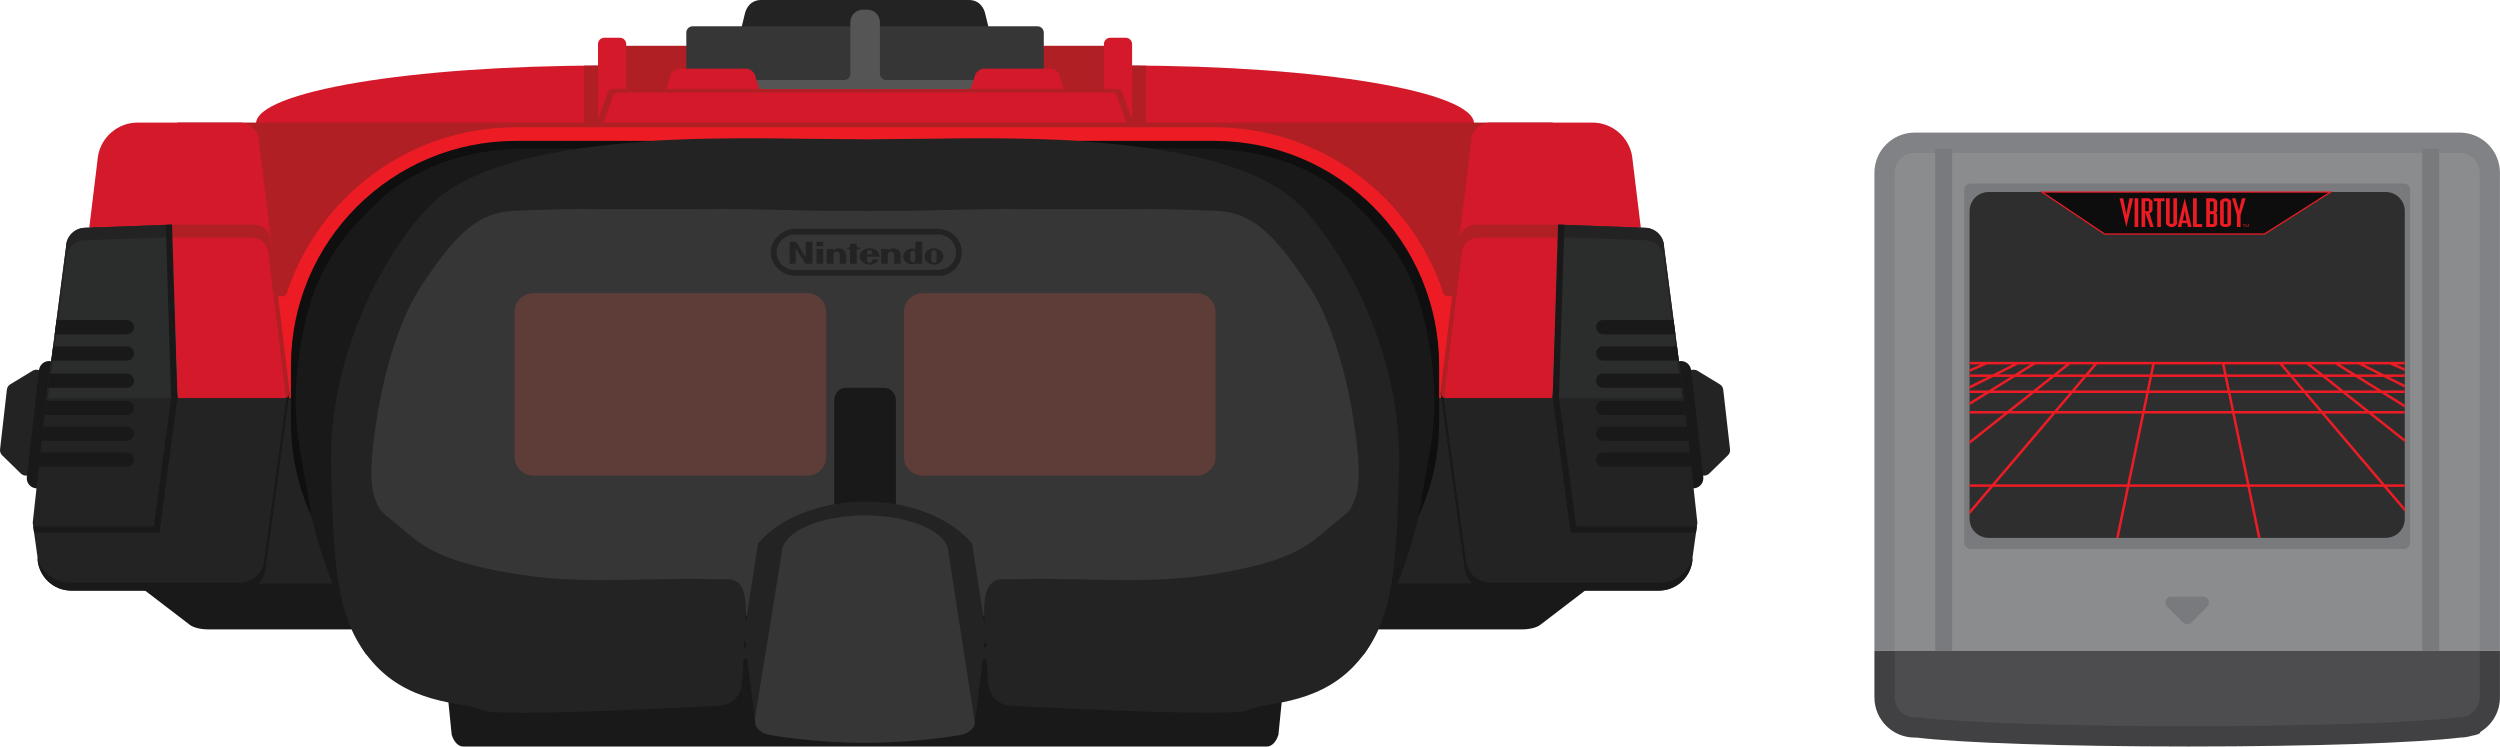
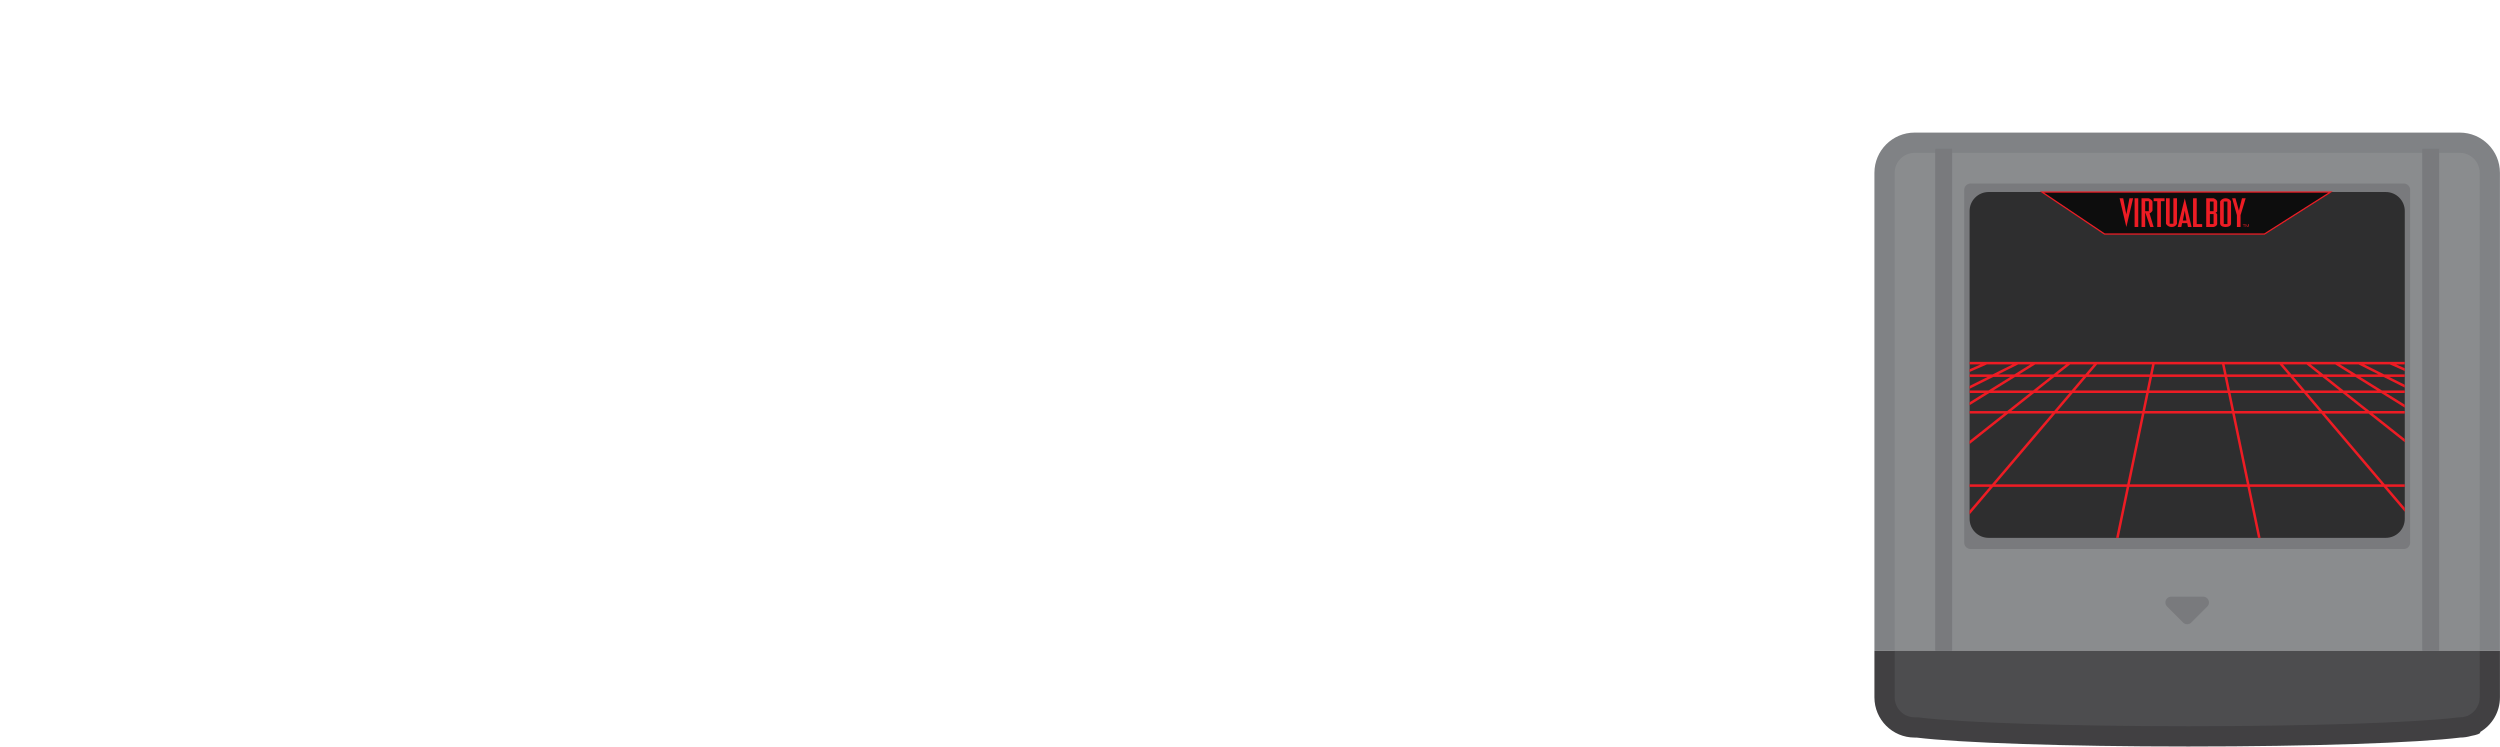
<svg xmlns="http://www.w3.org/2000/svg" xmlns:ns1="http://www.inkscape.org/namespaces/inkscape" xmlns:ns2="http://sodipodi.sourceforge.net/DTD/sodipodi-0.dtd" viewBox="0 0 7010.867 2093.599" height="2093.599" width="7010.867" xml:space="preserve" version="1.1" id="svg2" ns1:version="0.91 r13725" ns2:docname="consolegame.svg">
  <ns2:namedview pagecolor="#ffffff" bordercolor="#666666" borderopacity="1" objecttolerance="10" gridtolerance="10" guidetolerance="10" ns1:pageopacity="0" ns1:pageshadow="2" ns1:window-width="1920" ns1:window-height="1027" id="namedview168" showgrid="false" fit-margin-top="0" fit-margin-left="0" fit-margin-right="0" fit-margin-bottom="0" ns1:zoom="0.073374833" ns1:cx="2425.8999" ns1:cy="1046.8" ns1:window-x="-8" ns1:window-y="-8" ns1:window-maximized="1" ns1:current-layer="svg2" />
  <defs id="defs6">
    <clipPath id="clipPath16" clipPathUnits="userSpaceOnUse">
-       <path id="path18" d="m 0,1674.879 3881.437,0 L 3881.437,0 0,0 0,1674.879 Z" ns1:connector-curvature="0" />
+       <path id="path18" d="m 0,1674.879 3881.437,0 Z" ns1:connector-curvature="0" />
    </clipPath>
  </defs>
  <g transform="matrix(1.25,0,0,-1.25,-1.985926e-5,2093.599)" id="g10">
    <g id="g12">
      <g clip-path="url(#clipPath16)" id="g14">
        <g transform="translate(1940.538,1258.802)" id="g20">
          <path id="path22" style="fill:#d3192a;fill-opacity:1;fill-rule:nonzero;stroke:none" d="m 0,0 0,53.991 0,169.277 0,45.664 -590.077,0 c -428.626,0 -776.096,-58.338 -776.096,-130.302 0,-71.964 347.47,-130.302 776.096,-130.302 L -590.077,0 0,0 Z" ns1:connector-curvature="0" />
        </g>
        <g transform="translate(1310.475,1527.564)" id="g24">
          <path id="path26" style="fill:#af1f24;fill-opacity:1;fill-rule:nonzero;stroke:none" d="m 0,0 0,-134.296 31.127,0 0,134.456 C 20.702,0.14 10.324,0.088 0,0" ns1:connector-curvature="0" />
        </g>
        <g transform="translate(1940.898,1258.802)" id="g28">
          <path id="path30" style="fill:#d3192a;fill-opacity:1;fill-rule:nonzero;stroke:none" d="m 0,0 0,53.991 0,169.277 0,45.664 590.077,0 10e-4,0 c 428.625,0 776.096,-58.338 776.096,-130.302 0,-71.964 -347.471,-130.303 -776.096,-130.303 l -10e-4,0 0,-8.328 L 0,-0.001 0,0 Z" ns1:connector-curvature="0" />
        </g>
        <g transform="translate(2570.96,1527.564)" id="g32">
          <path id="path34" style="fill:#af1f24;fill-opacity:1;fill-rule:nonzero;stroke:none" d="m 0,0 0,-134.296 -31.127,0 0,134.456 C -20.701,0.14 -10.322,0.088 0,0" ns1:connector-curvature="0" />
        </g>
        <g transform="translate(2209.687,1646.879)" id="g36">
          <path id="path38" style="fill:#232323;fill-opacity:1;fill-rule:nonzero;stroke:none" d="m 0,0 c -6.008,19.25 -19.716,28 -35.39,28 l -233.399,0 -0.359,0 -233.399,0 c -15.675,0 -29.382,-8.75 -35.39,-28 l -25.621,-106 c 0,-15.656 45.336,-25 61.011,-25 l 233.399,0 0.359,0 233.399,0 c 15.674,0 61.011,9.344 61.011,25 L 0,0 Z" ns1:connector-curvature="0" />
        </g>
        <g transform="translate(1940.538,1572.158)" id="g40">
          <path id="path42" style="fill:#af1f24;fill-opacity:1;fill-rule:nonzero;stroke:none" d="m 0,0 -558.055,0 0,-209.834 558.055,0 558.415,0 L 558.415,0 0,0 Z" ns1:connector-curvature="0" />
        </g>
        <g transform="translate(2327.531,1615.879)" id="g44">
          <path id="path46" style="fill:#363636;fill-opacity:1;fill-rule:nonzero;stroke:none" d="M 0,0 -386.993,0 -773.64,0 c -7.828,0 -14.173,-6.346 -14.173,-14.173 l 0,-171.653 c 0,-7.828 6.346,-14.173 14.173,-14.173 l 386.647,0 386.993,0 c 7.835,0 14.187,6.346 14.187,14.173 l 0,171.653 C 14.187,-6.345 7.835,0 0,0" ns1:connector-curvature="0" />
        </g>
        <g transform="translate(1988.384,1495.215)" id="g48">
          <path id="path50" style="fill:#555555;fill-opacity:1;fill-rule:nonzero;stroke:none" d="m 0,0 c -7.916,0 -14.333,6.417 -14.333,14.333 l 0,115.321 c 0,15.655 -12.691,28.346 -28.347,28.346 l -4.807,0 -4.811,0 c -15.67,0 -28.373,-12.691 -28.373,-28.346 l 0,-115.32 c 0,-7.916 -6.423,-14.333 -14.346,-14.333 l -353.649,0 0,-19.974 401.18,0 400.82,0 0,19.974 L 0,0.001 0,0 Z" ns1:connector-curvature="0" />
        </g>
        <g transform="translate(1694.837,1502.73)" id="g52">
          <path id="path54" style="fill:#d3192a;fill-opacity:1;fill-rule:nonzero;stroke:none" d="m 0,0 c 0,8.879 -12.553,18.149 -20.172,18.149 l -75.439,0 -75.439,0 c -7.619,0 -20.172,-9.27 -20.172,-18.149 l -13.897,-41.774 c 0,-8.879 6.177,-16.077 13.796,-16.077 l 95.711,0 95.711,0 c 7.62,0 13.797,7.198 13.797,16.077 L 0,0 Z" ns1:connector-curvature="0" />
        </g>
        <g transform="translate(2186.599,1502.73)" id="g56">
          <path id="path58" style="fill:#d3192a;fill-opacity:1;fill-rule:nonzero;stroke:none" d="m 0,0 c 0,8.879 12.553,18.149 20.172,18.149 l 75.439,0 75.439,0 c 7.619,0 20.172,-9.27 20.172,-18.149 l 13.897,-41.774 c 0,-8.879 -6.177,-16.077 -13.797,-16.077 l -95.711,0 -95.711,0 c -7.62,0 -13.797,7.198 -13.797,16.077 L 0,0 Z" ns1:connector-curvature="0" />
        </g>
        <g transform="translate(1404.836,1391.312)" id="g60">
-           <path id="path62" style="fill:#d3192a;fill-opacity:1;fill-rule:nonzero;stroke:none" d="m 0,0 c 0,-7.828 -6.346,-14.173 -14.173,-14.173 l -34.887,0 c -7.828,0 -14.173,6.346 -14.173,14.173 l 0,184.675 c 0,7.828 6.345,14.173 14.173,14.173 l 34.887,0 C -6.345,198.848 0,192.502 0,184.675 L 0,0 Z" ns1:connector-curvature="0" />
-         </g>
+           </g>
        <g transform="translate(2476.601,1391.312)" id="g64">
          <path id="path66" style="fill:#d3192a;fill-opacity:1;fill-rule:nonzero;stroke:none" d="m 0,0 c 0,-7.828 6.346,-14.173 14.173,-14.173 l 34.887,0 c 7.827,0 14.173,6.346 14.173,14.173 l 0,184.675 c 0,7.828 -6.346,14.173 -14.173,14.173 l -34.887,0 C 6.346,198.848 0,192.502 0,184.675 L 0,0 Z" ns1:connector-curvature="0" />
        </g>
        <g transform="translate(1942.179,1475.241)" id="g68">
          <path id="path70" style="fill:#af1f24;fill-opacity:1;fill-rule:nonzero;stroke:none" d="m 0,0 -565.96,0 c -8.009,0 -14.501,-6.345 -14.501,-14.173 l -22,-59.8 c 0,-7.828 5.292,-16.129 13.301,-16.129 L 0,-90.102 0,0 Z" ns1:connector-curvature="0" />
        </g>
        <g transform="translate(1940.898,1475.241)" id="g72">
          <path id="path74" style="fill:#af1f24;fill-opacity:1;fill-rule:nonzero;stroke:none" d="m 0,0 564.419,0 c 7.987,0 14.462,-6.345 14.462,-14.173 l 21.939,-59.8 c 0,-7.828 -5.277,-16.129 -13.266,-16.129 L 0,-90.102 0,0 Z" ns1:connector-curvature="0" />
        </g>
        <g transform="translate(2508.204,1453.068)" id="g76">
          <path id="path78" style="fill:#d3192a;fill-opacity:1;fill-rule:nonzero;stroke:none" d="m 0,0 c 0,7.828 -6.35,14.173 -14.182,14.173 l -551.844,0 -1.641,0 -553.047,0 c -7.849,0 -14.212,-6.345 -14.212,-14.173 l -21.561,-59.8 c 0,-7.828 5.187,-16.129 13.036,-16.129 l 575.784,0 1.641,0 574.531,0 c 7.833,0 13.008,8.302 13.008,16.129 L 0,0 Z" ns1:connector-curvature="0" />
        </g>
        <g transform="translate(1940.718,387.879)" id="g80">
          <path id="path82" style="fill:#232323;fill-opacity:1;fill-rule:nonzero;stroke:none" d="m 0,0 0,60 0,334 -1521,0 0,-22 -157,0 0,-362 13.073,-10 L 0,0 Z" ns1:connector-curvature="0" />
        </g>
        <g transform="translate(1940.718,387.879)" id="g84">
          <path id="path86" style="fill:#232323;fill-opacity:1;fill-rule:nonzero;stroke:none" d="m 0,0 0,60 0,334 1521,0 0,-22 157,0 0,-362 L 1664.928,0 0,0 Z" ns1:connector-curvature="0" />
        </g>
        <g transform="translate(1940.718,387.879)" id="g88">
          <path id="path90" style="fill:#191919;fill-opacity:1;fill-rule:nonzero;stroke:none" d="m 0,0 -1664.927,0 148.524,-113.612 c 7.603,-6.734 23.843,-11.388 42.653,-11.388 L 0,-125 l 1473.75,0 c 18.811,0 35.051,4.653 42.653,11.388 L 1664.927,0 0,0 Z" ns1:connector-curvature="0" />
        </g>
        <g transform="translate(3461.718,758.651)" id="g92">
          <path id="path94" style="fill:#232323;fill-opacity:1;fill-rule:nonzero;stroke:none" d="m 0,0 0,23.228 -1521,0 -1521,0 0,-23.228 -157,0 0,-382.213 13.073,-10.559 1664.927,0 1664.928,0 L 157,-382.213 157,0 0,0 Z" ns1:connector-curvature="0" />
        </g>
        <g transform="translate(1940.718,293.599)" id="g96">
          <path id="path98" style="fill:#191919;fill-opacity:1;fill-rule:nonzero;stroke:none" d="m 0,0 -954.275,0 26.868,-266.852 c 4.65,-15.817 14.582,-26.747 26.086,-26.747 l 901.321,0 901.32,0 c 11.505,0 21.438,10.93 26.087,26.747 L 954.275,0 0,0 Z" ns1:connector-curvature="0" />
        </g>
        <g transform="translate(1940.718,1399.879)" id="g100">
          <path id="path102" style="fill:#af1f24;fill-opacity:1;fill-rule:nonzero;stroke:none" d="m 0,0 -1542.667,0 0,-618 1542.667,0 1542.666,0 0,618 L 0,0 Z" ns1:connector-curvature="0" />
        </g>
        <g transform="translate(3248.624,1009.879)" id="g104">
          <path id="path106" style="fill:#ed1c24;fill-opacity:1;fill-rule:nonzero;stroke:none" d="m 0,0 c -4.148,0 -7.8,2.12 -9.938,5.333 l -0.111,0 c -0.043,0.134 -0.088,0.267 -0.131,0.4 -0.93,1.522 -1.531,3.263 -1.695,5.133 -71.945,214.235 -274.365,368.572 -512.836,368.572 l -783.195,0 -783.195,0 c -238.471,0 -440.891,-154.337 -512.835,-368.572 -0.165,-1.871 -0.767,-3.611 -1.695,-5.133 -0.043,-0.134 -0.088,-0.267 -0.132,-0.4 l -0.111,0 C -2608.011,2.12 -2611.662,0 -2615.811,0 c -4.149,0 -34.761,5.333 -34.761,5.333 l 0,-233.333 1342.666,0 1342.666,0 0,233.334 C 34.76,5.334 4.149,0 0,0" ns1:connector-curvature="0" />
        </g>
        <g transform="translate(598.051,781.879)" id="g108">
          <path id="path110" style="fill:#232323;fill-opacity:1;fill-rule:nonzero;stroke:none" d="m 0,0 0,-211.754 c 0,0 30.612,5.334 34.761,5.334 4.148,0 7.799,-2.121 9.937,-5.334 l 0.111,0 c 0.043,-0.134 0.088,-0.267 0.132,-0.4 0.929,-1.521 1.53,-3.263 1.695,-5.133 C 118.58,-431.521 321,-585.859 559.471,-585.859 l 783.196,0 0,585.859 L 0,0 Z" ns1:connector-curvature="0" />
        </g>
        <g transform="translate(3283.384,781.879)" id="g112">
          <path id="path114" style="fill:#232323;fill-opacity:1;fill-rule:nonzero;stroke:none" d="m 0,0 0,-211.754 c 0,0 -30.611,5.334 -34.76,5.334 -4.149,0 -7.8,-2.121 -9.938,-5.334 l -0.111,0 c -0.043,-0.134 -0.088,-0.267 -0.131,-0.4 -0.93,-1.521 -1.531,-3.263 -1.695,-5.133 C -118.58,-431.521 -321,-585.859 -559.471,-585.859 l -783.195,0 0,585.859 L 0,0 Z" ns1:connector-curvature="0" />
        </g>
        <g transform="translate(2724.257,1358.802)" id="g116">
          <path id="path118" style="fill:#100f0f;fill-opacity:1;fill-rule:nonzero;stroke:none" d="m 0,0 -783.539,0 -783.539,0 c -278.606,0 -504.461,-225.855 -504.461,-504.462 l 0,-126.651 c 0,-278.606 225.855,-504.461 504.461,-504.461 l 783.539,0 783.539,0 c 278.605,0 504.461,225.854 504.461,504.461 l 0,126.651 C 504.461,-225.855 278.606,0 0,0" ns1:connector-curvature="0" />
        </g>
        <g transform="translate(2985.003,1206.906)" id="g120">
          <path id="path122" style="fill:#363636;fill-opacity:1;fill-rule:nonzero;stroke:none" d="m 0,0 -1042.875,0 -1.23,0 -1044.362,0 -72.11,-109.545 0,-803.762 1116.472,0 1.23,0 1114.881,0 0,803.762 L 0,0 Z" ns1:connector-curvature="0" />
        </g>
        <g transform="translate(1983.757,804.879)" id="g124">
          <path id="path126" style="fill:#191919;fill-opacity:1;fill-rule:nonzero;stroke:none" d="m 0,0 -43.039,0 -43.04,0 c -14.44,0 -26.147,-12.691 -26.147,-28.347 l 0,-259.236 c 0,-15.655 11.707,-28.347 26.147,-28.347 l 43.04,0 43.039,0 c 14.441,0 26.147,12.691 26.147,28.347 l 0,259.236 C 26.148,-12.691 14.441,0 0,0" ns1:connector-curvature="0" />
        </g>
        <g transform="translate(2202.61,315.566)" id="g128">
          <path id="path130" style="fill:#232323;fill-opacity:1;fill-rule:nonzero;stroke:none" d="m 0,0 -8.521,54.777 -13.292,85.452 -0.307,0 c -46.637,55.676 -136.469,93.473 -239.771,93.814 -103.303,-0.342 -193.135,-38.139 -239.771,-93.814 l -0.307,0 -13.292,-85.452 -8.521,-54.777 -9.685,-62.26 25.366,-199.49 c 0,-6.884 4.13,-13.248 11.121,-18.443 2.416,-2.997 8.304,-5.862 17.143,-8.531 2.939,-0.967 103.279,-18.358 217.447,-18.358 0.167,0 0.333,10e-4 0.499,10e-4 0.166,0 0.332,-10e-4 0.499,-10e-4 114.168,0 214.508,17.392 217.447,18.358 8.839,2.669 14.727,5.534 17.143,8.531 6.991,5.195 11.121,11.56 11.121,18.443 L 9.685,-62.26 0,0 Z" ns1:connector-curvature="0" />
        </g>
        <g transform="translate(1404.836,1342.098)" id="g132">
          <path id="path134" style="fill:#191919;fill-opacity:1;fill-rule:nonzero;stroke:none" d="m 0,0 c -2,-2 -110.995,0 -223.489,-0.347 -104.076,-0.321 -238.629,-25.872 -342.629,-127.872 -104,-102 -144.847,-182.611 -167.059,-333 -22.528,-152.525 6.324,-225.983 22.17,-335.983 16.333,-113.372 98.167,-297.104 126.273,-335.924 28.106,-38.82 106.616,132.907 106.616,132.907 0,0 -124,180 -126,278 -2,98 -18.267,170.359 52,313 100,203 220,265 260,285 40,20 214,-2 224,-2 C -58.118,-126.219 0,0 0,0" ns1:connector-curvature="0" />
        </g>
        <g transform="translate(2476.601,1342.098)" id="g136">
          <path id="path138" style="fill:#191919;fill-opacity:1;fill-rule:nonzero;stroke:none" d="m 0,0 c 2,-2 110.994,0 223.488,-0.347 104.076,-0.321 238.629,-25.872 342.629,-127.872 104,-102 144.847,-182.611 167.059,-333 22.528,-152.525 -6.323,-225.983 -22.17,-335.983 -16.332,-113.372 -98.168,-297.104 -126.273,-335.924 -28.105,-38.82 -106.616,132.907 -106.616,132.907 0,0 124,180 126,278 2,98 18.267,170.359 -52,313 -100,203 -220,265 -260,285 -40,20 -214,-2 -224,-2 C 58.117,-126.219 0,0 0,0" ns1:connector-curvature="0" />
        </g>
        <g transform="translate(2922.718,1207.879)" id="g140">
          <path id="path142" style="fill:#232323;fill-opacity:1;fill-rule:nonzero;stroke:none" d="m 0,0 c -110,118 -370,140 -494,150 -124,10 -323.666,6 -323.666,6 l -163.517,-1.55 -165.151,1.55 c 0,0 -199.667,4 -323.667,-6 -124,-10 -384,-32 -494,-150 -110,-118 -222,-346 -216,-580 6,-234 12,-352 100,-446 88,-94 214,-82 238,-100 24,-18 536,10 536,10 0,0 44.966,3.063 48,52 9.281,149.72 16.75,197.728 -8,223 -12,11 -21.793,7.961 -60,8.683 -182.363,3.444 -296,-13.683 -456,14.317 -141.913,24.835 -187.351,55.01 -228,90 -60.06,51.699 -57.869,40.85 -72,78 -17.857,46.946 2,160 2,160 0,0 24,198 104,318 76.105,114.158 124.645,162.357 206,166 268,12 670.667,0.334 670.667,0.334 3.019,-0.593 114,-10e-4 117.333,-1.001 3.333,1 114.314,0.408 117.334,1.001 0,0 402.666,11.666 670.666,-0.334 81.355,-3.643 129.895,-51.842 206,-166 80,-120 104,-318 104,-318 0,0 19.857,-113.054 2,-160 -14.131,-37.15 -11.939,-26.301 -72,-78 -40.648,-34.99 -86.088,-65.165 -228,-90 -160,-28 -273.637,-10.873 -456,-14.317 -38.207,-0.722 -48,2.317 -60,-8.683 -24.75,-25.272 -17.281,-73.28 -8,-223 3.033,-48.937 48,-52 48,-52 0,0 512,-28 536,-10 24,18 150,6 238,100 88,94 94,212 100,446 C 221.999,-346 110,-118 0,0" ns1:connector-curvature="0" />
        </g>
        <g transform="translate(1853.53,650.267)" id="g144">
          <path id="path146" style="fill:#5e3d38;fill-opacity:1;fill-rule:nonzero;stroke:none" d="m 0,0 c 0,-23.483 -19.037,-42.52 -42.52,-42.52 l -614.031,0 c -23.483,0 -42.52,19.037 -42.52,42.52 l 0,324.316 c 0,23.483 19.037,42.52 42.52,42.52 l 614.031,0 C -19.037,366.836 0,347.799 0,324.316 L 0,0 Z" ns1:connector-curvature="0" />
        </g>
        <g transform="translate(2027.906,650.267)" id="g148">
          <path id="path150" style="fill:#5e3d38;fill-opacity:1;fill-rule:nonzero;stroke:none" d="m 0,0 c 0,-23.483 19.036,-42.52 42.52,-42.52 l 614.03,0 c 23.483,0 42.52,19.037 42.52,42.52 l 0,324.316 c 0,23.483 -19.036,42.52 -42.52,42.52 l -614.03,0 C 19.037,366.836 0,347.799 0,324.316 L 0,0 Z" ns1:connector-curvature="0" />
        </g>
        <g transform="translate(99.838,827.596)" id="g152">
          <path id="path154" style="fill:#232323;fill-opacity:1;fill-rule:nonzero;stroke:none" d="m 0,0 0.008,0.071 -0.01,0.001 c -0.103,8.939 -6.831,16.617 -15.944,17.657 -3.576,0.408 -7.02,-0.273 -10.02,-1.762 l -10e-4,0.009 -0.065,-0.04 c -0.843,-0.423 -50.665,-30.784 -50.665,-30.784 l -0.003,-0.021 c -4.147,-2.468 -7.144,-6.761 -7.733,-11.927 l -15.301,-134.13 c -0.589,-5.166 1.364,-10.023 4.849,-13.362 l -0.002,-0.021 c 0,0 41.704,-40.803 42.43,-41.404 l 0.055,-0.053 0.003,0.008 c 2.588,-2.126 5.79,-3.565 9.365,-3.974 9.114,-1.039 17.398,4.927 19.512,13.613 l 0.01,-0.001 0.008,0.071 C -23.336,-205.342 0.005,-0.726 0,0" ns1:connector-curvature="0" />
        </g>
        <g transform="translate(3781.599,827.596)" id="g156">
          <path id="path158" style="fill:#232323;fill-opacity:1;fill-rule:nonzero;stroke:none" d="m 0,0 -0.008,0.071 0.01,0.001 c 0.104,8.939 6.83,16.617 15.943,17.657 3.576,0.408 7.021,-0.273 10.021,-1.762 l 10e-4,0.009 0.066,-0.04 c 0.843,-0.423 50.664,-30.784 50.664,-30.784 l 0.004,-0.021 c 4.146,-2.468 7.143,-6.761 7.732,-11.927 l 15.301,-134.13 c 0.59,-5.166 -1.363,-10.023 -4.848,-13.362 l 0.002,-0.021 c 0,0 -41.704,-40.803 -42.431,-41.404 l -0.056,-0.053 -0.003,0.008 c -2.588,-2.126 -5.79,-3.565 -9.365,-3.974 -9.114,-1.039 -17.397,4.927 -19.512,13.613 l -0.011,-0.001 -0.008,0.071 C 23.336,-205.342 -0.006,-0.726 0,0" ns1:connector-curvature="0" />
        </g>
        <g transform="translate(112.79,864.767)" id="g160">
          <path id="path162" style="fill:#191919;fill-opacity:1;fill-rule:nonzero;stroke:none" d="m 0,0 c -12.524,1.429 -23.835,-7.565 -25.264,-20.09 l -27.382,-240.036 c -1.428,-12.524 7.566,-23.834 20.09,-25.264 12.525,-1.428 23.835,7.566 25.265,20.09 L 20.091,-25.265 C 21.52,-12.739 12.525,-1.429 0,0" ns1:connector-curvature="0" />
        </g>
        <g transform="translate(3768.646,864.767)" id="g164">
          <path id="path166" style="fill:#191919;fill-opacity:1;fill-rule:nonzero;stroke:none" d="m 0,0 c 12.525,1.429 23.836,-7.565 25.265,-20.09 l 27.382,-240.036 c 1.428,-12.524 -7.566,-23.834 -20.09,-25.264 -12.525,-1.428 -23.836,7.566 -25.266,20.09 L -20.09,-25.265 C -21.52,-12.739 -12.525,-1.429 0,0" ns1:connector-curvature="0" />
        </g>
        <g transform="translate(200.304,1164.193)" id="g168">
          <path id="path170" style="fill:#d3192a;fill-opacity:1;fill-rule:nonzero;stroke:none" d="m 0,0 410.136,-46.469 -29.722,240.155 c 0,23.196 -18.804,42 -42,42 l -229.667,0 c -44.522,0 -81.535,-32.149 -89.09,-74.5 l 0,-0.001 c -0.572,-3.207 -0.969,-6.475 -1.194,-9.79 L 0,0 Z" ns1:connector-curvature="0" />
        </g>
        <g transform="translate(3681.132,1164.193)" id="g172">
          <path id="path174" style="fill:#d3192a;fill-opacity:1;fill-rule:nonzero;stroke:none" d="m 0,0 -410.137,-46.469 29.723,240.155 c 0,23.196 18.805,42 42,42 l 229.666,0 c 44.522,0 81.535,-32.149 89.09,-74.5 l 0,-0.001 c 0.572,-3.207 0.97,-6.475 1.194,-9.79 L 0,0 Z" ns1:connector-curvature="0" />
        </g>
        <g transform="translate(649.718,794.879)" id="g176">
          <path id="path178" style="fill:#232323;fill-opacity:1;fill-rule:nonzero;stroke:none" d="m 0,0 -545.667,-13 -30.667,-280 10.667,-76 c 0,-41.974 34.026,-76 76,-76 l 298,0 82.667,0 c 28.493,0 51.945,21.537 54.99,49.22 l 0.006,0.002 L 0,0 Z" ns1:connector-curvature="0" />
        </g>
        <g transform="translate(644.262,794.879)" id="g180">
          <path id="path182" style="fill:#191919;fill-opacity:1;fill-rule:nonzero;stroke:none" d="m 0,0 -51.548,-377.778 -0.006,-0.002 c -3.044,-27.683 -26.497,-49.22 -54.99,-49.22 l -82.667,0 -298,0 c -34.526,0 -63.656,23.03 -72.913,54.562 1.799,-40.377 35.093,-72.562 75.913,-72.562 l 298,0 82.667,0 c 28.493,0 51.945,21.537 54.99,49.22 l 0.006,0.002 L 5.456,0 0,0 Z" ns1:connector-curvature="0" />
        </g>
        <g transform="translate(3231.718,794.879)" id="g184">
          <path id="path186" style="fill:#232323;fill-opacity:1;fill-rule:nonzero;stroke:none" d="m 0,0 545.666,-13 30.667,-280 -10.667,-76 c 0,-41.974 -34.026,-76 -76,-76 l -298,0 -82.666,0 c -28.492,0 -51.945,21.537 -54.99,49.22 l -0.006,0.002 L 0,0 Z" ns1:connector-curvature="0" />
        </g>
        <g transform="translate(3237.174,794.879)" id="g188">
          <path id="path190" style="fill:#191919;fill-opacity:1;fill-rule:nonzero;stroke:none" d="m 0,0 51.548,-377.778 0.006,-0.002 c 3.045,-27.683 26.498,-49.22 54.99,-49.22 l 82.666,0 298,0 c 34.526,0 63.656,23.03 72.913,54.562 C 558.324,-412.815 525.03,-445 484.21,-445 l -298,0 -82.666,0 c -28.492,0 -51.945,21.537 -54.99,49.22 l -0.006,0.002 L -5.456,0 0,0 Z" ns1:connector-curvature="0" />
        </g>
        <g transform="translate(649.35,797.903)" id="g192">
          <path id="path194" style="fill:#d3192a;fill-opacity:1;fill-rule:nonzero;stroke:none" d="m 0,0 -40.632,333.976 c 0,21.539 -17.461,39 -39,39 l -185,0 13.333,-389 238.667,0 c 7.18,0 13,5.82 13,13 C 0.368,-1.981 0.232,-0.972 0,0" ns1:connector-curvature="0" />
        </g>
        <g transform="translate(649.35,797.903)" id="g196">
          <path id="path198" style="fill:#af1f24;fill-opacity:1;fill-rule:nonzero;stroke:none" d="m 0,0 -40.632,333.976 c 0,21.539 -17.461,39 -39,39 l -185,0 0.994,-29 178.006,0 c 21.539,0 39,-17.461 39,-39 L -7.697,-15.048 c 4.731,1.944 8.065,6.593 8.065,12.024 C 0.368,-1.981 0.232,-0.972 0,0" ns1:connector-curvature="0" />
        </g>
        <g transform="translate(3232.085,797.903)" id="g200">
          <path id="path202" style="fill:#d3192a;fill-opacity:1;fill-rule:nonzero;stroke:none" d="m 0,0 40.633,333.976 c 0,21.539 17.461,39 39,39 l 185,0 -13.334,-389 -238.666,0 c -7.18,0 -13,5.82 -13,13 0,1.043 0.136,2.052 0.367,3.024" ns1:connector-curvature="0" />
        </g>
        <g transform="translate(3232.085,797.903)" id="g204">
          <path id="path206" style="fill:#af1f24;fill-opacity:1;fill-rule:nonzero;stroke:none" d="m 0,0 40.633,333.976 c 0,21.539 17.461,39 39,39 l 185,0 -0.994,-29 -178.006,0 c -21.539,0 -39,-17.461 -39,-39 L 7.697,-15.048 c -4.73,1.944 -8.064,6.593 -8.064,12.024 0,1.043 0.136,2.052 0.367,3.024" ns1:connector-curvature="0" />
        </g>
        <g transform="translate(384.718,1170.879)" id="g208">
          <path id="path210" style="fill:#2b2c2c;fill-opacity:1;fill-rule:nonzero;stroke:none" d="m 0,0 -193,-6.998 c -24.117,0 -43.667,-19.55 -43.667,-43.667 l -44,-338.335 72,0 222,0 L 0,0 Z" ns1:connector-curvature="0" />
        </g>
        <g transform="translate(148.051,1092.214)" id="g212">
          <path id="path214" style="fill:#232323;fill-opacity:1;fill-rule:nonzero;stroke:none" d="m 0,0 c 0,24.117 19.55,43.667 43.667,43.667 l 193,6.998 12.374,-361 0.959,0 -13.333,389 -193,-6.998 C 19.55,71.667 0,52.117 0,28 l -44,-338.335 3.641,0 L 0,0 Z" ns1:connector-curvature="0" />
        </g>
        <g transform="translate(3496.718,1170.879)" id="g216">
          <path id="path218" style="fill:#2b2c2c;fill-opacity:1;fill-rule:nonzero;stroke:none" d="m 0,0 193,-6.998 c 24.117,0 43.667,-19.55 43.667,-43.667 L 280.666,-389 l -72,0 -222,0 L 0,0 Z" ns1:connector-curvature="0" />
        </g>
        <g transform="translate(3733.385,1092.214)" id="g220">
          <path id="path222" style="fill:#232323;fill-opacity:1;fill-rule:nonzero;stroke:none" d="m 0,0 c 0,24.117 -19.55,43.667 -43.667,43.667 l -193,6.998 -12.374,-361 -0.96,0 13.334,389 193,-6.998 C -19.55,71.667 0,52.117 0,28 l 43.999,-338.335 -3.641,0 L 0,0 Z" ns1:connector-curvature="0" />
        </g>
        <g transform="translate(371.796,1170.411)" id="g224">
          <path id="path226" style="fill:#191919;fill-opacity:1;fill-rule:nonzero;stroke:none" d="m 0,0 12.053,-387.809 -38.537,-288.55 -270.828,0 1.989,-14.173 281.245,0 40.333,302 -12.09,389 -1.243,0 L 0,0 Z" ns1:connector-curvature="0" />
        </g>
        <g transform="translate(3509.64,1170.411)" id="g228">
          <path id="path230" style="fill:#191919;fill-opacity:1;fill-rule:nonzero;stroke:none" d="m 0,0 -12.053,-387.809 38.537,-288.55 270.828,0 -1.989,-14.173 -281.245,0 -40.334,302 12.091,389 1.243,0 L 0,0 Z" ns1:connector-curvature="0" />
        </g>
        <g transform="translate(284.718,956.879)" id="g232">
          <path id="path234" style="fill:#191919;fill-opacity:1;fill-rule:nonzero;stroke:none" d="M 0,0 -157.908,0 -162.07,-32 0,-32 c 8.836,0 16,7.164 16,16 C 16,-7.164 8.836,0 0,0" ns1:connector-curvature="0" />
        </g>
        <g transform="translate(284.718,897.879)" id="g236">
          <path id="path238" style="fill:#191919;fill-opacity:1;fill-rule:nonzero;stroke:none" d="M 0,0 -165.581,0 -169.743,-32 0,-32 c 8.836,0 16,7.164 16,16 C 16,-7.164 8.836,0 0,0" ns1:connector-curvature="0" />
        </g>
        <g transform="translate(284.718,836.879)" id="g240">
          <path id="path242" style="fill:#191919;fill-opacity:1;fill-rule:nonzero;stroke:none" d="M 0,0 -173.514,0 -177.676,-32 0,-32 c 8.836,0 16,7.164 16,16 C 16,-7.164 8.836,0 0,0" ns1:connector-curvature="0" />
        </g>
        <g transform="translate(284.718,775.879)" id="g244">
          <path id="path246" style="fill:#191919;fill-opacity:1;fill-rule:nonzero;stroke:none" d="M 0,0 -181.324,0 -184.828,-32 0,-32 c 8.836,0 16,7.164 16,16 C 16,-7.164 8.836,0 0,0" ns1:connector-curvature="0" />
        </g>
        <g transform="translate(284.718,717.879)" id="g248">
          <path id="path250" style="fill:#191919;fill-opacity:1;fill-rule:nonzero;stroke:none" d="M 0,0 -187.676,0 -191.181,-32 0,-32 c 8.836,0 16,7.164 16,16 C 16,-7.164 8.836,0 0,0" ns1:connector-curvature="0" />
        </g>
        <g transform="translate(284.718,659.879)" id="g252">
          <path id="path254" style="fill:#191919;fill-opacity:1;fill-rule:nonzero;stroke:none" d="M 0,0 -194.028,0 -197.533,-32 0,-32 c 8.836,0 16,7.164 16,16 C 16,-7.164 8.836,0 0,0" ns1:connector-curvature="0" />
        </g>
        <g transform="translate(3596.718,956.879)" id="g256">
          <path id="path258" style="fill:#191919;fill-opacity:1;fill-rule:nonzero;stroke:none" d="M 0,0 157.908,0 162.07,-32 0,-32 c -8.836,0 -16,7.164 -16,16 0,8.836 7.164,16 16,16" ns1:connector-curvature="0" />
        </g>
        <g transform="translate(3596.718,897.879)" id="g260">
          <path id="path262" style="fill:#191919;fill-opacity:1;fill-rule:nonzero;stroke:none" d="M 0,0 165.581,0 169.742,-32 0,-32 c -8.836,0 -16,7.164 -16,16 0,8.836 7.164,16 16,16" ns1:connector-curvature="0" />
        </g>
        <g transform="translate(3596.718,836.879)" id="g264">
          <path id="path266" style="fill:#191919;fill-opacity:1;fill-rule:nonzero;stroke:none" d="M 0,0 173.514,0 177.676,-32 0,-32 c -8.836,0 -16,7.164 -16,16 0,8.836 7.164,16 16,16" ns1:connector-curvature="0" />
        </g>
        <g transform="translate(3596.718,775.879)" id="g268">
-           <path id="path270" style="fill:#191919;fill-opacity:1;fill-rule:nonzero;stroke:none" d="M 0,0 181.324,0 184.828,-32 0,-32 c -8.836,0 -16,7.164 -16,16 0,8.836 7.164,16 16,16" ns1:connector-curvature="0" />
-         </g>
+           </g>
        <g transform="translate(3596.718,717.879)" id="g272">
-           <path id="path274" style="fill:#191919;fill-opacity:1;fill-rule:nonzero;stroke:none" d="M 0,0 187.676,0 191.181,-32 0,-32 c -8.836,0 -16,7.164 -16,16 0,8.836 7.164,16 16,16" ns1:connector-curvature="0" />
-         </g>
+           </g>
        <g transform="translate(3596.718,659.879)" id="g276">
          <path id="path278" style="fill:#191919;fill-opacity:1;fill-rule:nonzero;stroke:none" d="M 0,0 194.028,0 197.533,-32 0,-32 c -8.836,0 -16,7.164 -16,16 0,8.836 7.164,16 16,16" ns1:connector-curvature="0" />
        </g>
        <g transform="translate(2127.97,434.213)" id="g280">
          <path id="path282" style="fill:#363636;fill-opacity:1;fill-rule:nonzero;stroke:none" d="M 0,0 C 0,46.575 -83.78,84.333 -187.129,84.333 -290.478,84.333 -374.258,46.575 -374.258,0 l -60.216,-372.436 1.012,-7.962 c 0,-6.884 4.13,-13.248 11.121,-18.443 2.416,-2.997 8.304,-5.862 17.143,-8.531 2.939,-0.967 103.279,-18.358 217.447,-18.358 0.167,0 0.333,0.001 0.499,0.001 0.166,0 0.332,-0.001 0.499,-0.001 114.168,0 214.508,17.392 217.447,18.358 8.839,2.669 14.727,5.534 17.143,8.531 6.931,5.15 11.043,11.449 11.114,18.264 L 0,0 Z" ns1:connector-curvature="0" />
        </g>
        <g transform="translate(1784.06,1161.751)" id="g284">
          <path id="path286" style="fill:#232323;fill-opacity:1;fill-rule:nonzero;stroke:none" d="m 0,0 c -25.991,0 -54.928,-22.453 -54.928,-52.743 0,-30.29 26.354,-52.742 54.928,-52.742 l 318.729,0 c 30.288,-2.187 54.931,22.452 54.931,52.742 C 373.66,-22.453 348.258,0 318.729,0 L 0,0 Z" ns1:connector-curvature="0" />
        </g>
        <g transform="translate(1784.06,1148.626)" id="g288">
          <path id="path290" style="fill:#363636;fill-opacity:1;fill-rule:nonzero;stroke:none" d="m 0,0 c -20.335,1.087 -41.803,-16.53 -41.803,-39.619 0,-23.089 17.552,-39.489 41.803,-39.618 l 318.729,0 c 24.575,-0.334 41.806,16.529 41.806,39.618 0,23.088 -20.688,41.396 -41.806,39.619 L 0,0 Z" ns1:connector-curvature="0" />
        </g>
        <path id="path292" style="fill:#232323;fill-opacity:1;fill-rule:nonzero;stroke:none" d="m 1831.655,1116.487 15.134,0 0,-33.298 -15.134,0 0,33.298 z" ns1:connector-curvature="0" />
        <g transform="translate(1880.73,1118)" id="g294">
          <path id="path296" style="fill:#232323;fill-opacity:1;fill-rule:nonzero;stroke:none" d="m 0,0 c 0,0 -6.282,-0.313 -11.024,-5.055 l 0,3.542 -15.137,0 0,-33.298 15.137,0 0,21.62 c 1.729,6.055 6.702,5.84 6.702,5.84 7.997,0 7.567,-7.786 7.567,-7.786 l 0,-19.674 14.486,0 0,20.111 C 17.731,-14.7 16.866,0 0,0" ns1:connector-curvature="0" />
        </g>
        <g transform="translate(2002.89,1118)" id="g298">
          <path id="path300" style="fill:#232323;fill-opacity:1;fill-rule:nonzero;stroke:none" d="m 0,0 c 0,0 -6.281,-0.313 -11.023,-5.055 l 0,3.542 -15.138,0 0,-33.298 15.138,0 0,21.62 c 1.729,6.055 6.698,5.84 6.698,5.84 8.001,0 7.57,-7.786 7.57,-7.786 l 0,-19.674 14.486,0 0,20.111 C 17.731,-14.7 16.867,0 0,0" ns1:connector-curvature="0" />
        </g>
        <path id="path302" style="fill:#232323;fill-opacity:1;fill-rule:nonzero;stroke:none" d="m 1831.655,1132.593 15.134,0 0,-10.052 -15.134,0 0,10.052 z" ns1:connector-curvature="0" />
        <g transform="translate(1929.596,1119.945)" id="g304">
          <path id="path306" style="fill:#232323;fill-opacity:1;fill-rule:nonzero;stroke:none" d="m 0,0 -7.567,0 0,7.785 -15.137,0 0,-7.785 -6.268,0 0,-4.323 6.268,0 0,-32.433 15.137,0 0,32.433 7.567,0 L 0,0 Z" ns1:connector-curvature="0" />
        </g>
        <g transform="translate(2095.322,1117.894)" id="g308">
-           <path id="path310" style="fill:#232323;fill-opacity:1;fill-rule:nonzero;stroke:none" d="m 0,0 c 11.702,0 21.188,-8.228 21.188,-18.378 0,-10.15 -9.486,-18.378 -21.188,-18.378 -11.702,0 -21.188,8.228 -21.188,18.378 C -21.188,-8.228 -11.702,0 0,0" ns1:connector-curvature="0" />
-         </g>
+           </g>
        <g transform="translate(2095.322,1113.998)" id="g312">
          <path id="path314" style="fill:#363636;fill-opacity:1;fill-rule:nonzero;stroke:none" d="m 0,0 c -3.209,0 -5.837,-2.95 -5.837,-6.563 l 0,-15.845 c 0,-3.61 2.628,-6.563 5.837,-6.563 3.213,0 5.838,2.952 5.838,6.563 l 0,15.845 C 5.838,-2.95 3.213,0 0,0" ns1:connector-curvature="0" />
        </g>
        <g transform="translate(2053.698,1132.489)" id="g316">
          <path id="path318" style="fill:#232323;fill-opacity:1;fill-rule:nonzero;stroke:none" d="m 0,0 0,-17 c -2.174,1.186 -4.525,1.86 -6.811,1.86 -11.354,0 -20.555,-7.985 -20.555,-17.834 0,-9.849 9.201,-17.833 20.555,-17.833 2.146,0 4.539,0.852 6.811,2.32 l 0,-0.812 15.137,0 0,49.3 L 0,0.001 0,0 Z" ns1:connector-curvature="0" />
        </g>
        <g transform="translate(2047.778,1112.595)" id="g320">
          <path id="path322" style="fill:#363636;fill-opacity:1;fill-rule:nonzero;stroke:none" d="m 0,0 c -3.112,0 -5.664,-2.688 -5.664,-5.978 l 0,-14.427 c 0,-3.286 2.552,-5.974 5.664,-5.974 3.114,0 5.666,2.688 5.666,5.974 l 0,14.432 C 5.666,-2.688 3.114,0 0,0" ns1:connector-curvature="0" />
        </g>
        <g transform="translate(1957.175,1092.918)" id="g324">
          <path id="path326" style="fill:#232323;fill-opacity:1;fill-rule:nonzero;stroke:none" d="m 0,0 c 0,-5.404 -2.751,-7.89 -6.121,-7.89 -3.367,0 -6.122,2.952 -6.122,6.563 l 0,7.383 28.308,0 c 0.004,0.18 -1.268,18.92 -22.186,18.92 -12.271,0 -22.214,-8.228 -22.214,-18.38 0,-10.151 9.944,-18.376 22.214,-18.376 9.453,0 17.51,4.893 20.719,11.781 L 0,0.001 0,0 Z" ns1:connector-curvature="0" />
        </g>
        <g transform="translate(1957.175,1104.162)" id="g328">
          <path id="path330" style="fill:#363636;fill-opacity:1;fill-rule:nonzero;stroke:none" d="m 0,0 0,3.274 c 0,3.612 -2.751,6.563 -6.121,6.563 -3.367,0 -6.122,-2.95 -6.122,-6.563 L -12.243,0 0,0 Z" ns1:connector-curvature="0" />
        </g>
        <g transform="translate(1771.544,1132.593)" id="g332">
          <path id="path334" style="fill:#232323;fill-opacity:1;fill-rule:nonzero;stroke:none" d="m 0,0 0,-49.187 13.621,0 0,34.38 21.84,-34.597 15.567,0 0,49.404 -15.137,0 0,-34.484 L 14.269,0 0,0 Z" ns1:connector-curvature="0" />
        </g>
      </g>
    </g>
  </g>
  <g id="g3576" transform="matrix(1.253,0,0,1.253,5256.521,371.835)">
    <g id="Calque_2">
      <path id="path3499" d="M 1310,0 90,0 C 40.294,0 0,40.294 0,90 l 0,1070 1400,0 0,-1070 c 0,-49.706 -40.295,-90 -90,-90 z" ns1:connector-curvature="0" style="fill:#808285" />
    </g>
    <g id="Calque_3">
      <path id="path3502" d="m 0,1160 0,104 c 0,49.705 40.294,90 90,90 l 4.203,0 c 95.337,11.71 331.796,20 608.405,20 276.721,0 513.258,-8.297 608.519,-20.015 8.395,-0.103 16.512,-1.354 24.203,-3.604 13.492,-2.523 20.671,-5.168 20.671,-7.895 0,-0.315 -0.107,-0.631 -0.299,-0.944 26.512,-15.659 44.299,-44.521 44.299,-77.542 l 0,-104 L 0,1160 Z" ns1:connector-curvature="0" style="fill:#414042" />
    </g>
    <g id="Calque_4">
      <path id="path3505" d="m 45.354,1264 c 0,24.617 20.028,44.646 44.646,44.646 l 4.203,0 2.775,0 2.754,0.338 c 95.746,11.761 338.023,19.662 602.875,19.662 264.99,0 507.31,-7.906 602.981,-19.675 l 2.482,-0.306 2.502,-0.03 c 4.104,-0.051 8.147,-0.65 12.018,-1.783 l 2.174,-0.636 2.226,-0.416 c 0.021,0 0.042,-0.01 0.063,-0.012 l 5.582,-3.297 c 13.782,-8.141 22.01,-22.529 22.01,-38.491 l 0,-104 -1309.291,0 0,104 z" ns1:connector-curvature="0" style="fill:#4d4d4f" />
    </g>
    <g id="Calque_5">
      <path id="path3508" d="M 1309.999,45.354 90,45.354 C 65.382,45.354 45.354,65.382 45.354,90 l 0,1070 1309.292,0 0,-1070 c 0,-24.618 -20.03,-44.646 -44.647,-44.646 z" ns1:connector-curvature="0" style="fill:#8a8c8e" />
    </g>
    <g id="Calque_6">
      <g id="g3511">
        <path id="path3513" d="m 174,1158.583 c 0,0.782 -0.635,1.417 -1.417,1.417 l -35.165,0 c -0.783,0 -1.417,-0.635 -1.417,-1.417 l 0,-1121.166 c 0,-0.783 0.635,-1.417 1.417,-1.417 l 35.165,0 c 0.783,0 1.417,0.635 1.417,1.417 l 0,1121.166 z" ns1:connector-curvature="0" style="fill:#797a7d" />
        <path id="path3515" d="m 1264,1158.583 c 0,0.782 -0.635,1.417 -1.418,1.417 l -35.164,0 c -0.783,0 -1.418,-0.635 -1.418,-1.417 l 0,-1121.166 c 0,-0.783 0.635,-1.417 1.418,-1.417 l 35.164,0 c 0.783,0 1.418,0.635 1.418,1.417 l 0,1121.166 z" ns1:connector-curvature="0" style="fill:#797a7d" />
      </g>
    </g>
    <g id="Calque_7">
      <path id="path3518" d="m 1199,917.827 c 0,7.827 -6.346,14.173 -14.173,14.173 l -969.654,0 C 207.345,932 201,925.654 201,917.827 l 0,-789.654 C 201,120.345 207.346,114 215.173,114 l 969.654,0 c 7.827,0 14.173,6.346 14.173,14.173 l 0,789.654 z" ns1:connector-curvature="0" style="fill:#797a7d" />
    </g>
    <g id="Calque_9">
      <path id="path3521" d="m 735.75,1038.59 -71.5,0 c -7.18,0 -13,5.82 -13,13 0,3.591 1.455,6.841 3.809,9.194 l 0,0 35.748,35.748 0,0 c 2.353,2.353 5.603,3.808 9.192,3.808 3.594,0 6.847,-1.459 9.199,-3.815 l 35.725,-35.725 c 2.363,-2.354 3.826,-5.61 3.826,-9.21 10e-4,-7.18 -5.819,-13 -12.999,-13 z" ns1:connector-curvature="0" style="fill:#797a7d" />
    </g>
    <g id="Calque_8">
      <path id="path3524" d="m 1187,864.48 c 0,23.482 -19.037,42.52 -42.52,42.52 l -888.96,0 C 232.037,907 213,887.963 213,864.48 l 0,-688.96 C 213,152.037 232.037,133 255.52,133 l 888.961,0 c 23.482,0 42.52,19.037 42.52,42.52 l 0,688.96 z" ns1:connector-curvature="0" style="fill:#2e2e2f" />
    </g>
    <g id="Calque_12">
      <polygon id="polygon3527" points="1021,133 873,227 515,227 375,133 " stroke-miterlimit="10" style="fill:#0d0d0d;stroke:#ed1c24;stroke-width:2.835;stroke-miterlimit:10" />
    </g>
    <g id="Calque_13" />
    <g id="Calque_10">
      <g id="path2952_2_">
        <polygon id="polygon3532" points="556.843,147.008 548.666,147.008 548.666,147.008 563.853,211.281 578.962,147.008 570.785,147.008 563.853,183.131 " style="fill:#ed1c24" />
      </g>
      <g id="path3726_2_">
        <polygon id="polygon3535" points="582.311,211.281 582.311,147.008 582.311,147.008 590.489,147.008 590.489,211.281 " style="fill:#ed1c24" />
      </g>
      <g id="path3728_2_">
        <path id="path3538" d="m 597.806,147 0,64.283 8.181,0 0,-33.213 11.376,33.213 7.541,0 -9.1,-30.393 c 5.056,-2.677 6.543,-6.182 6.543,-6.182 l 0,-20.42 C 618.998,147.724 613.221,147 613.221,147 l -15.415,0 z m 8.18,6.544 8.18,0 0,22.337 -8.18,0 0,-22.337 z" ns1:connector-curvature="0" style="fill:#ed1c24" />
      </g>
      <g id="path3733_2_">
        <polygon id="polygon3541" points="641.191,211.281 633.014,211.281 633.014,153.538 624.914,153.538 624.914,147.008 624.914,147.008 649.369,147.008 649.369,153.538 641.191,153.538 " style="fill:#ed1c24" />
      </g>
      <g id="path3735_2_">
        <path id="path3544" d="m 694.618,147 -15.799,64.215 0,0.068 8.104,0 1.712,-8.665 11.429,0 1.636,8.665 8.181,0 -15.263,-64.283 0,0 z m 0,27.708 3.732,22.135 -8.08,0 4.348,-22.135 z" ns1:connector-curvature="0" style="fill:#ed1c24" />
      </g>
      <g id="path2882_2_">
        <polygon id="polygon3547" points="713.157,211.281 713.157,147.008 713.157,147.008 721.334,147.008 721.334,204.75 733.563,204.75 733.563,211.281 " style="fill:#ed1c24" />
      </g>
      <g id="path3660_2_">
        <polygon id="polygon3550" points="830.918,147.008 819.469,184.816 819.469,211.281 811.291,211.281 811.291,184.816 800.621,147.008 800.621,147.008 800.621,147.008 808.096,147.008 815.73,174.711 822.662,147.008 " style="fill:#ed1c24" />
      </g>
      <g id="path3662_2_">
        <path id="path3553" d="m 785.946,147.008 c -9.296,0 -12.284,7.28 -12.284,7.28 0.078,0.103 0,48.332 0,49.707 1.233,7.813 12.284,7.286 12.284,7.286 l 0,0 c 12.261,0 12.257,-7.286 12.257,-7.286 l 0,-49.707 c -3.171,-7.642 -12.257,-7.28 -12.257,-7.28 l 0,0 z m -4.103,7.28 8.181,0 0,50.451 -8.181,0 0,-50.451 z" ns1:connector-curvature="0" style="fill:#ed1c24" />
      </g>
      <g id="path3667_2_">
        <path id="path3556" d="m 652.563,147.008 8.255,0 0,56.987 8.256,0 0,-56.987 8.1,0 0,56.987 c 0,0 -2.648,7.287 -11.916,7.287 -9.268,0 -12.695,-7.287 -12.695,-7.287 l 0,-56.987 0,0 z" ns1:connector-curvature="0" style="fill:#ed1c24" />
      </g>
      <g id="path3669_2_">
        <path id="path3559" d="m 742.602,147 0,64.283 16.438,0 c 7.629,-1.753 8.104,-6.544 8.104,-6.544 0,0 -0.014,-17.169 -0.014,-21.608 -0.573,-2.801 -3.182,-2.895 -3.182,-2.895 0,0 -0.011,-0.782 0,-1.399 2.885,-0.194 3.195,-2.955 3.195,-2.955 0,0 -0.014,-17.153 0,-21.593 -1.248,-5.244 -8.104,-7.288 -8.104,-7.288 l -16.437,0 z m 8.206,7.333 8.232,0 0,21.548 -8.232,0 0,-21.548 z m -0.025,28.069 8.257,0 0,22.337 -8.257,0 0,-22.337 0,0 z" ns1:connector-curvature="0" style="fill:#ed1c24" />
      </g>
      <g id="path3699_2_">
        <polygon id="polygon3562" points="827.686,211.281 826.868,211.281 826.868,205.497 824.415,205.497 824.415,204.75 824.415,204.75 830.1,204.75 830.1,205.497 827.686,205.497 " style="fill:#ed1c24" />
      </g>
      <g id="path3713_2_">
        <polygon id="polygon3565" points="838.317,204.75 838.317,211.281 837.46,211.281 837.46,206.227 835.041,211.281 834.216,211.281 831.736,206.227 831.736,211.281 830.918,211.281 830.918,211.281 830.918,204.75 831.736,204.75 834.657,210.576 837.46,204.75 " style="fill:#ed1c24" />
      </g>
    </g>
    <g id="Calque_11">
      <path id="path3568" d="m 1187,692.997 0,-7.234 -71.844,-56.929 71.844,0 0,-5.669 -78.998,0 -50.897,-40.331 77.176,0 52.72,32.791 0,-6.676 -41.985,-26.115 41.984,0 0,-5.669 -51.1,0 -48.764,-30.331 52.201,0 47.662,23.91 0,-6.343 -35.018,-17.567 35.019,0 0,-5.669 -46.318,0 -44.514,-22.331 57.432,0 33.4,14.688 0,-6.192 -19.318,-8.496 19.318,0 0,-5.669 -974,0 0,5.669 24.513,0 -24.513,10.78 0,6.193 38.596,-16.973 57.433,0 -44.514,22.331 -51.515,0 0,5.669 40.214,0 -40.214,20.174 0,6.342 52.857,-26.516 38.202,0 -48.764,30.331 -42.295,0 0,5.669 33.181,0 -33.181,20.639 0,6.677 43.915,-27.315 91.176,0 -50.897,40.331 -84.194,0 0,5.669 77.04,0 -77.04,61.046 0,7.232 86.168,-68.279 98.265,0 -134.496,158.331 -49.937,0 0,5.67 45.12,0 -45.12,53.116 0,8.756 52.558,-61.872 299.047,0 -23.676,114.165 5.79,0 23.677,-114.165 264.404,0 23.677,114.165 5.79,0 -23.677,-114.165 299.048,0 47.362,55.756 0,-8.756 -39.925,-47 39.925,0 0,-5.67 -44.741,0 -134.496,-158.331 98.265,0 80.972,64.163 z m -61.834,-115.831 -75.216,0 -38.277,-30.331 64.729,0 48.764,30.331 z m -335.094,0 -174.949,0 6.291,-30.331 162.368,0 6.29,30.331 z m -0.501,-30.332 141.098,0 25.766,30.331 -160.574,0 -6.29,-30.331 z m -180.238,30.332 -160.572,0 25.765,-30.331 141.098,0 -6.291,30.331 z m -168.01,0 -76.95,0 38.278,-30.331 64.437,0 -25.765,30.331 z m 2.622,5.668 164.212,0 -8.364,40.331 -190.107,0 34.259,-40.331 z m 170.002,0 177.3,0 8.364,40.331 -194.028,0 8.364,-40.331 z m 183.09,0 164.213,0 34.26,40.331 -190.109,0 -8.364,-40.331 z m 141.07,-36 64.437,0 38.277,30.331 -76.949,0 -25.765,-30.331 z m 145.416,-28 44.515,22.331 -50.016,0 -35.903,-22.331 41.404,0 z m -52.138,0 35.902,22.331 -62.769,0 -28.182,-22.331 55.049,0 z m -64.177,0 28.182,22.331 -62.099,0 -18.969,-22.331 52.886,0 z m -60.324,0 18.97,22.331 -137.458,0 -4.632,-22.331 123.12,0 z m -279.663,0 150.754,0 4.631,22.331 -160.017,0 4.632,-22.331 z m -5.79,0 -4.631,22.331 -137.458,0 18.969,-22.331 123.12,0 z m -130.557,0 -18.97,22.331 -62.099,0 28.182,-22.331 52.887,0 z m -62.015,0 -28.182,22.331 -76.77,0 35.902,-22.331 69.05,0 z m -151.702,22.332 44.514,-22.331 27.404,0 -35.902,22.331 -36.016,0 z m -11.128,36 48.764,-30.331 78.729,0 -38.277,30.331 -89.216,0 z m 40.293,46 50.897,-40.331 79.289,0 -34.26,40.331 -95.926,0 z m 259.459,163.999 -295.406,0 134.495,-158.331 193.748,0 -32.837,158.331 z m 5.79,0 32.836,-158.331 196.38,0 32.837,158.331 -262.053,0 z m 563.25,0 -295.407,0 -32.837,-158.331 193.748,0 134.496,158.331 z m -131.874,-163.999 -34.26,-40.331 79.288,0 50.897,40.331 -95.925,0 z" ns1:connector-curvature="0" style="fill:#ed1c24" />
    </g>
  </g>
</svg>